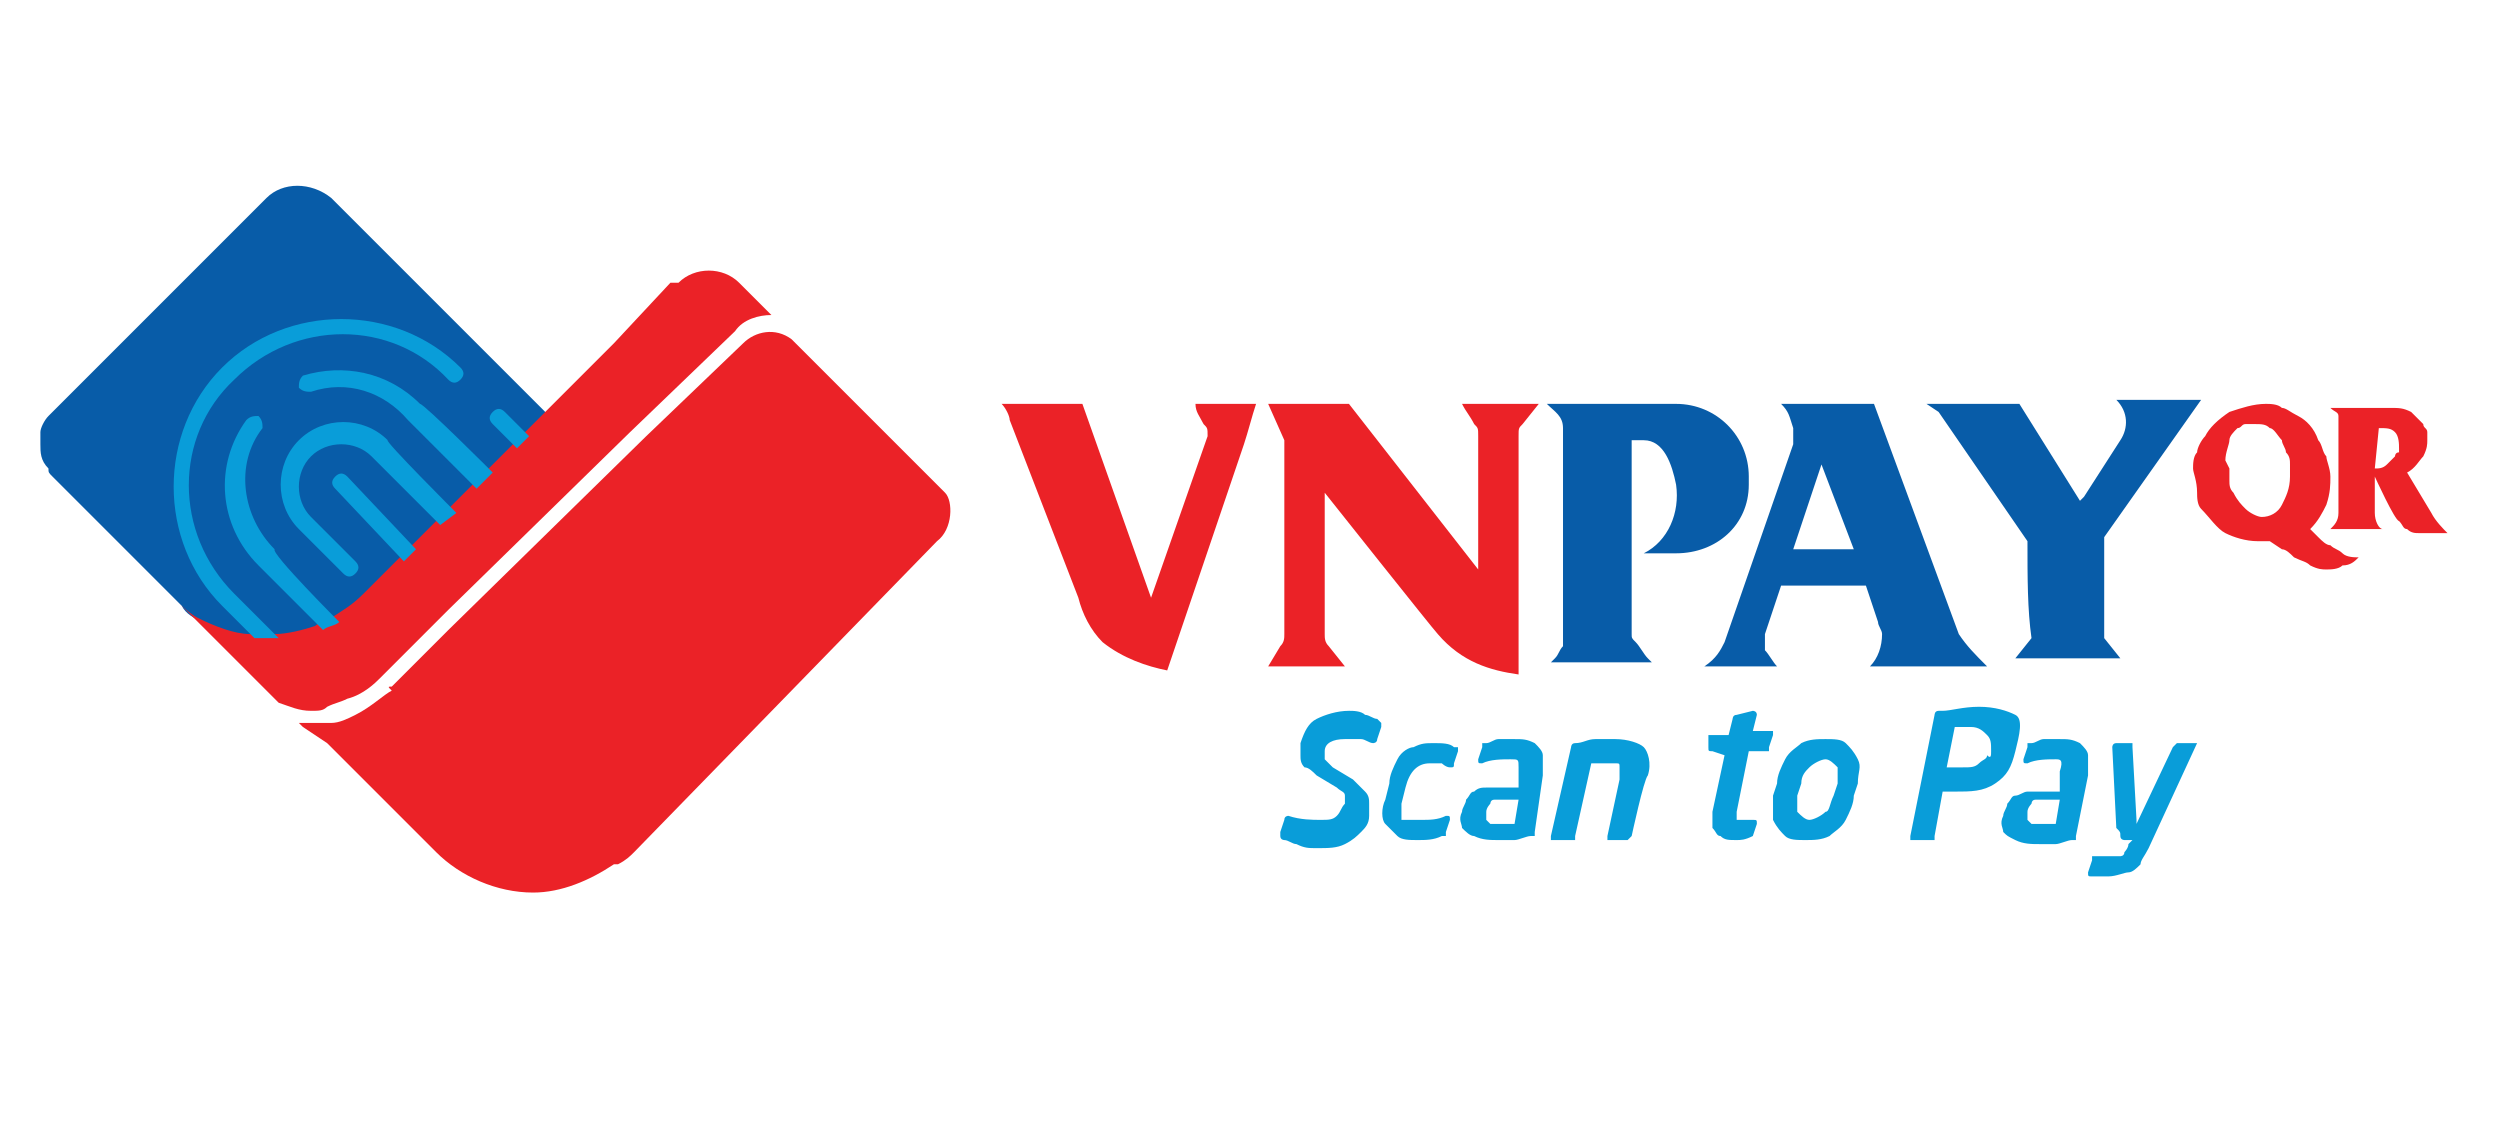
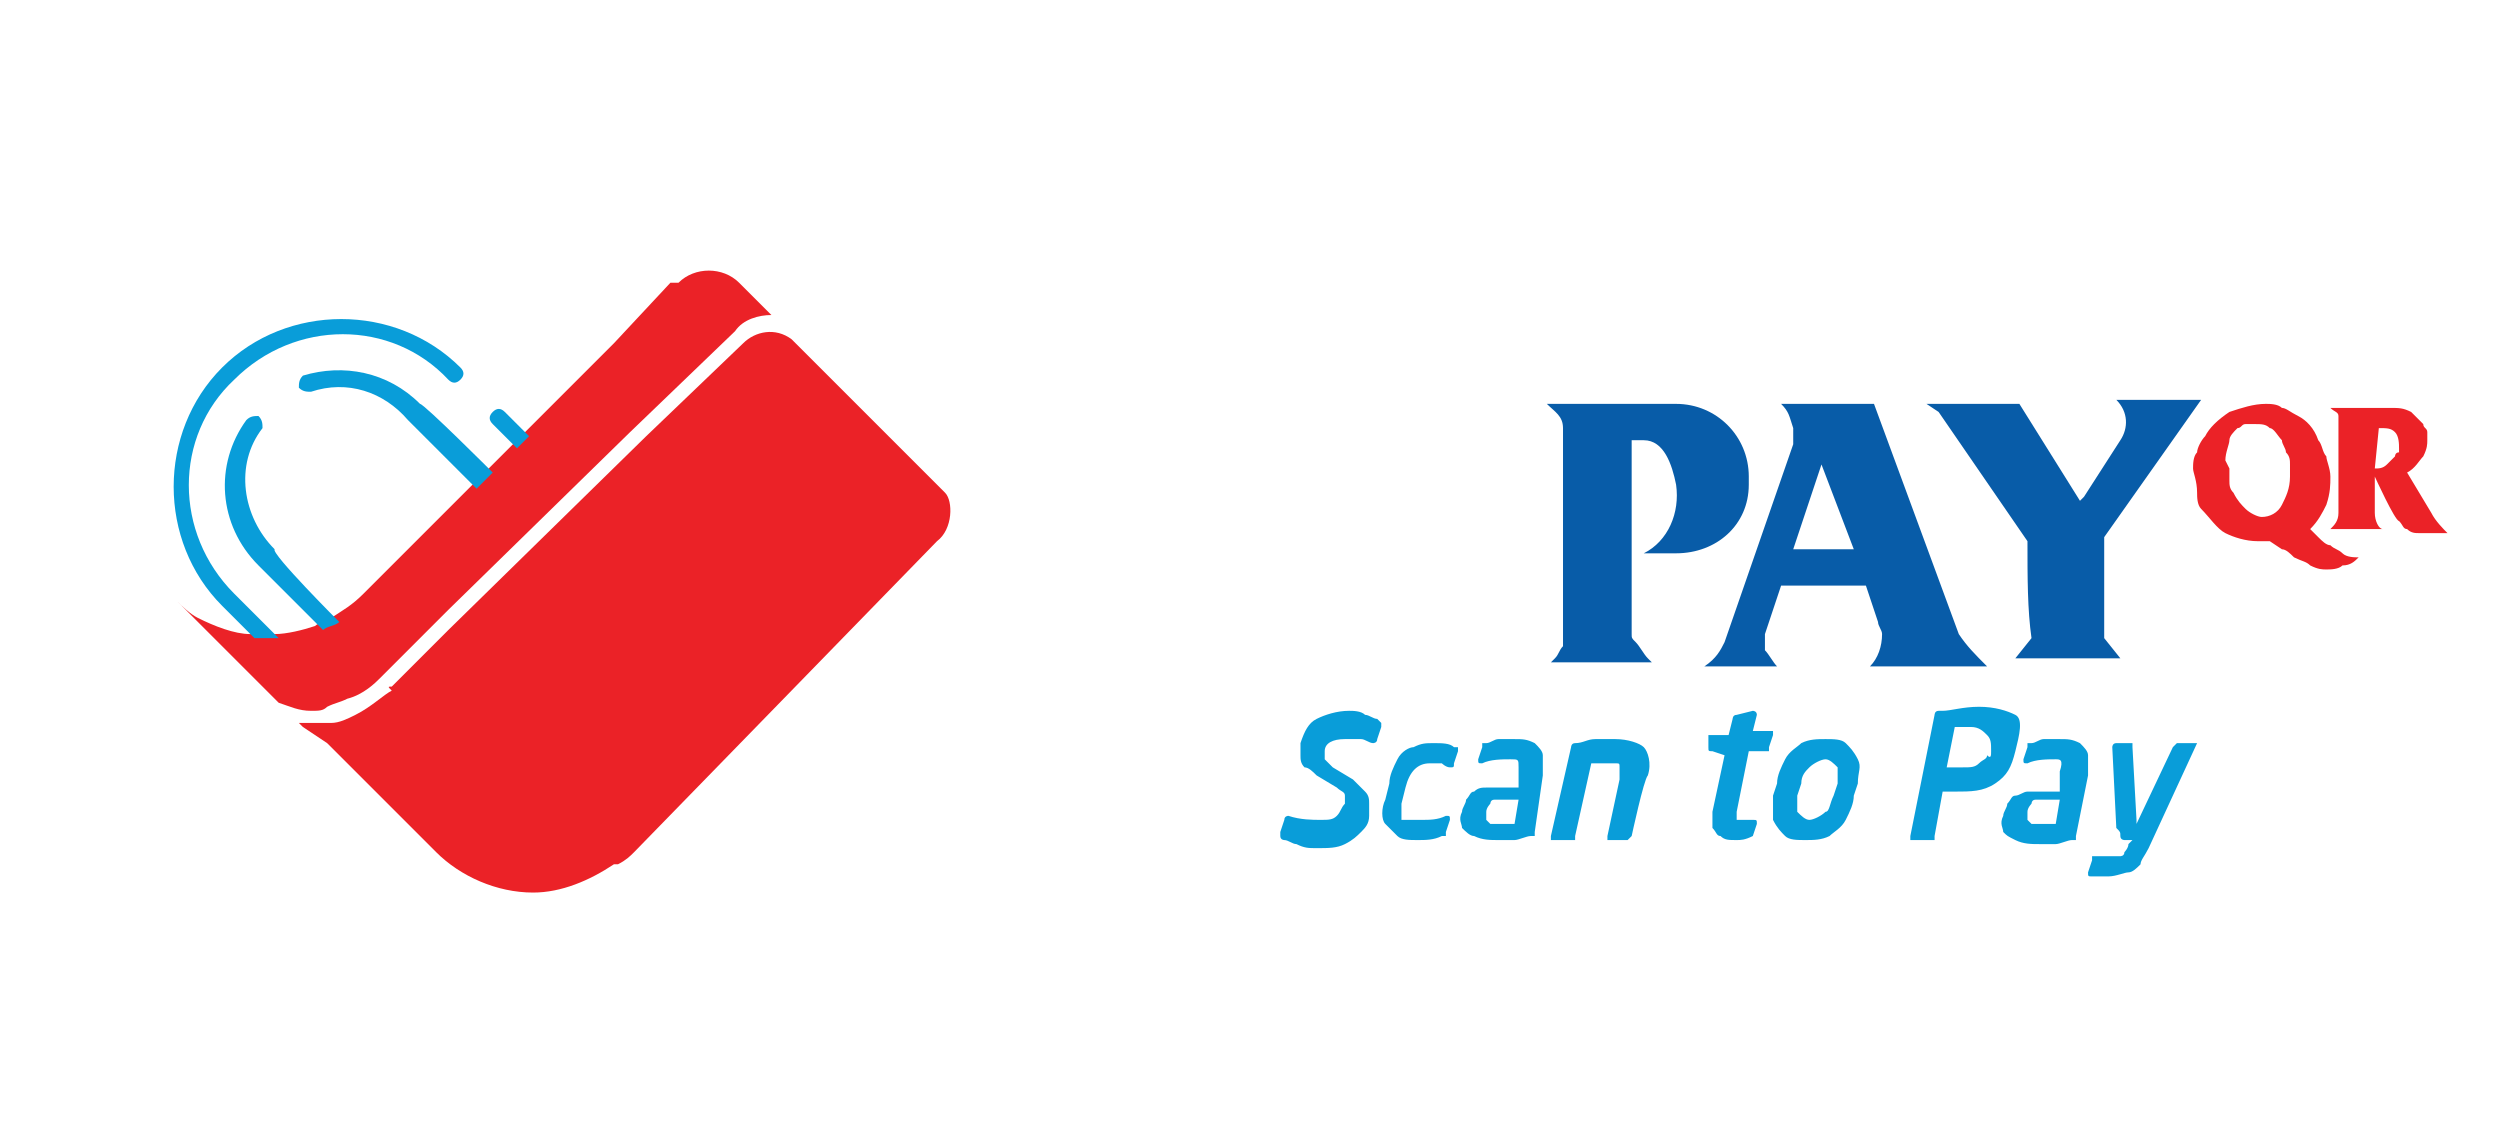
<svg xmlns="http://www.w3.org/2000/svg" version="1.1" id="Layer_1" x="0px" y="0px" viewBox="0 0 61.9 28" style="enable-background:new 0 0 61.9 28;" xml:space="preserve">
  <style type="text/css">
	.st0{fill:#085CA8;}
	.st1{fill:#EB2227;}
	.st2{fill:#099DD9;}
	.st3{fill-rule:evenodd;clip-rule:evenodd;fill:#085CA8;}
	.st4{fill-rule:evenodd;clip-rule:evenodd;fill:#EB2227;}
</style>
  <g>
-     <path class="st0" d="M13.6,10.3L11.9,12l-0.1,0.1l-0.5,0.5L10.9,13l-0.5,0.5l-0.1,0.1l-0.2,0.2L10,13.9h0l-0.8,0.8v0l-0.1,0.1   c-0.2,0.2-0.5,0.4-0.8,0.6c-0.1,0.1-0.3,0.1-0.4,0.2c-0.3,0.1-0.7,0.2-1,0.2c-0.2,0-0.4,0-0.6,0c-0.5-0.1-0.9-0.2-1.3-0.4   c-0.2-0.1-0.4-0.2-0.5-0.4c0,0,0,0,0,0c0,0-0.1-0.1-0.1-0.1l-3-3l-0.1-0.1c-0.1-0.1-0.1-0.1-0.1-0.2C1,11.4,1,11.2,1,11   c0,0,0-0.1,0-0.1c0-0.1,0-0.1,0-0.1c0,0,0,0,0-0.1c0,0,0,0,0,0c0-0.1,0.1-0.3,0.2-0.4c0,0,0.1-0.1,0.1-0.1l0.1-0.1l3.2-3.2h0l2-2   C7,4.5,7.7,4.5,8.2,4.9C8.2,4.9,13.6,10.3,13.6,10.3z" />
    <path class="st1" d="M7.7,17.6c-0.3,0-0.5-0.1-0.8-0.2l-0.6-0.6l-0.2-0.2l0,0l-0.3-0.3l-1.5-1.5c0,0,0.1,0.1,0.1,0.1   c0.1,0.1,0.3,0.3,0.5,0.4c0.4,0.2,0.9,0.4,1.3,0.4c0.2,0,0.4,0,0.6,0c0.3,0,0.7-0.1,1-0.2c0.1-0.1,0.3-0.1,0.4-0.2   c0.3-0.2,0.5-0.3,0.8-0.6l0.1-0.1v0l0.8-0.8h0l0.1-0.1l0.2-0.2l0.1-0.1l0.5-0.5l0.4-0.4l0.5-0.5l0.1-0.1l3.4-3.4l1.4-1.5l0,0   L16.8,7c0.4-0.4,1.1-0.4,1.5,0l0.8,0.8h0l0,0c-0.3,0-0.7,0.1-0.9,0.4l-2.6,2.5l0,0l-4.5,4.4l0,0l-1.6,1.6l0,0c0,0,0,0-0.1,0.1   c-0.1,0.1-0.4,0.4-0.8,0.5c-0.2,0.1-0.3,0.1-0.5,0.2C8,17.6,7.9,17.6,7.7,17.6L7.7,17.6C7.7,17.6,7.7,17.6,7.7,17.6z" />
    <path class="st1" d="M23.2,13.4L23.2,13.4l-3.7,3.8l-3.8,3.9c-0.1,0.1-0.2,0.2-0.4,0.3c0,0,0,0,0,0c0,0,0,0-0.1,0c0,0,0,0,0,0   c-0.6,0.4-1.3,0.7-2,0.7c-0.9,0-1.8-0.4-2.4-1l0,0l-0.1-0.1l-0.7-0.7l-1.9-1.9L7.5,18l-0.1-0.1c0.1,0,0.2,0,0.3,0h0l0.1,0   c0.1,0,0.2,0,0.4,0c0.2,0,0.4-0.1,0.6-0.2c0.4-0.2,0.7-0.5,0.9-0.6C9.6,17,9.6,17,9.7,17l1.4-1.4l0,0l4.9-4.8l0,0l2.4-2.3   c0.3-0.3,0.8-0.4,1.2-0.1l0.6,0.6c0,0,0,0,0,0l3.1,3.1c0,0,0.1,0.1,0.1,0.1C23.6,12.4,23.6,13.1,23.2,13.4z" />
    <path class="st2" d="M11.4,9.4c-0.1,0.1-0.2,0.1-0.3,0c-1.4-1.5-3.8-1.5-5.3,0c-1.5,1.4-1.5,3.8,0,5.3l1.1,1.1c0,0,0,0,0,0   c0,0,0,0,0,0c-0.2,0-0.4,0-0.6,0l-0.8-0.8c-1.6-1.6-1.6-4.3,0-5.9c1.6-1.6,4.3-1.6,5.9,0l0,0C11.5,9.2,11.5,9.3,11.4,9.4z    M13.1,10.8l-0.3,0.3l-0.6-0.6c-0.1-0.1-0.1-0.2,0-0.3c0.1-0.1,0.2-0.1,0.3,0L13.1,10.8z" />
    <path class="st2" d="M8.4,15.4C8.4,15.4,8.4,15.4,8.4,15.4c-0.1,0.1-0.3,0.1-0.4,0.2L6.4,14c-1-1-1.1-2.5-0.3-3.6   c0.1-0.1,0.2-0.1,0.3-0.1c0.1,0.1,0.1,0.2,0.1,0.3c-0.7,0.9-0.5,2.2,0.3,3C6.7,13.7,8.4,15.4,8.4,15.4z M12.2,11.7L12.2,11.7   L11.9,12l-0.1,0.1l-1.7-1.7C9.5,9.7,8.6,9.4,7.7,9.7c-0.1,0-0.2,0-0.3-0.1c0-0.1,0-0.2,0.1-0.3c1-0.3,2.1-0.1,2.9,0.7   C10.5,10,12.2,11.7,12.2,11.7z" />
-     <path class="st2" d="M11.3,12.7L10.9,13l-1.7-1.7c-0.4-0.4-1.1-0.4-1.5,0c-0.4,0.4-0.4,1.1,0,1.5l1.1,1.1c0.1,0.1,0.1,0.2,0,0.3   c-0.1,0.1-0.2,0.1-0.3,0l-1.1-1.1c-0.6-0.6-0.6-1.6,0-2.2c0.6-0.6,1.6-0.6,2.2,0C9.5,10.9,11.3,12.7,11.3,12.7z" />
-     <path class="st2" d="M10.3,13.6L10.3,13.6l-0.2,0.2L10,13.9l-1.7-1.8c-0.1-0.1-0.1-0.2,0-0.3c0.1-0.1,0.2-0.1,0.3,0L10.3,13.6z" />
    <g>
      <g>
        <path class="st2" d="M32.7,20.3c0.2,0,0.3,0,0.4-0.1c0.1-0.1,0.1-0.2,0.2-0.3c0-0.1,0-0.2,0-0.2c0-0.1-0.1-0.1-0.2-0.2l-0.5-0.3     c-0.1-0.1-0.2-0.2-0.3-0.2c-0.1-0.1-0.1-0.2-0.1-0.3c0-0.1,0-0.2,0-0.3c0.1-0.3,0.2-0.5,0.4-0.6c0.2-0.1,0.5-0.2,0.8-0.2     c0.1,0,0.3,0,0.4,0.1c0.1,0,0.2,0.1,0.3,0.1c0,0,0,0,0.1,0.1c0,0,0,0,0,0.1l-0.1,0.3c0,0.1-0.1,0.1-0.1,0.1     c-0.1,0-0.2-0.1-0.3-0.1c-0.1,0-0.3,0-0.4,0c-0.3,0-0.5,0.1-0.5,0.3c0,0.1,0,0.1,0,0.2c0,0,0.1,0.1,0.2,0.2l0.5,0.3     c0.1,0.1,0.2,0.2,0.3,0.3c0.1,0.1,0.1,0.2,0.1,0.3s0,0.2,0,0.3c0,0.2-0.1,0.3-0.2,0.4c-0.1,0.1-0.2,0.2-0.4,0.3     c-0.2,0.1-0.4,0.1-0.7,0.1c-0.2,0-0.3,0-0.5-0.1c-0.1,0-0.2-0.1-0.3-0.1c0,0-0.1,0-0.1-0.1c0,0,0,0,0-0.1l0.1-0.3     c0-0.1,0.1-0.1,0.1-0.1C32.2,20.3,32.5,20.3,32.7,20.3z M35.2,20.3c0.2,0,0.4,0,0.6-0.1c0.1,0,0.1,0,0.1,0.1l-0.1,0.3     c0,0,0,0,0,0.1c0,0,0,0-0.1,0c-0.2,0.1-0.4,0.1-0.6,0.1c-0.2,0-0.4,0-0.5-0.1s-0.2-0.2-0.3-0.3s-0.1-0.4,0-0.6l0.1-0.4     c0-0.2,0.1-0.4,0.2-0.6c0.1-0.2,0.3-0.3,0.4-0.3c0.2-0.1,0.3-0.1,0.5-0.1c0.2,0,0.4,0,0.5,0.1c0,0,0,0,0.1,0c0,0,0,0,0,0.1     l-0.1,0.3c0,0.1,0,0.1-0.1,0.1c-0.1,0-0.2-0.1-0.2-0.1s-0.2,0-0.3,0c-0.3,0-0.5,0.2-0.6,0.6l-0.1,0.4c0,0.2,0,0.3,0,0.4     C35,20.3,35,20.3,35.2,20.3z M37.4,18.8c-0.2,0-0.5,0-0.7,0.1c-0.1,0-0.1,0-0.1-0.1l0.1-0.3c0,0,0,0,0-0.1c0,0,0,0,0.1,0     c0.1,0,0.2-0.1,0.3-0.1s0.3,0,0.4,0c0.2,0,0.3,0,0.5,0.1c0.1,0.1,0.2,0.2,0.2,0.3c0,0.1,0,0.3,0,0.5L38,20.6c0,0,0,0.1,0,0.1     c0,0,0,0-0.1,0c-0.1,0-0.3,0.1-0.4,0.1c-0.1,0-0.3,0-0.4,0c-0.2,0-0.4,0-0.6-0.1c-0.1,0-0.2-0.1-0.3-0.2c0-0.1-0.1-0.2,0-0.4l0,0     c0-0.1,0.1-0.2,0.1-0.3c0.1-0.1,0.1-0.2,0.2-0.2c0.1-0.1,0.2-0.1,0.3-0.1c0.1,0,0.3,0,0.5,0h0.3l0-0.2c0-0.1,0-0.2,0-0.3     C37.6,18.8,37.6,18.8,37.4,18.8z M37.5,20.4l0.1-0.6h-0.3c-0.1,0-0.2,0-0.3,0c-0.1,0-0.1,0.1-0.1,0.1c0,0-0.1,0.1-0.1,0.2l0,0     c0,0.1,0,0.1,0,0.2c0,0,0.1,0.1,0.1,0.1c0.1,0,0.1,0,0.3,0C37.3,20.4,37.4,20.4,37.5,20.4z M40.4,20.7     C40.4,20.7,40.4,20.7,40.4,20.7c-0.1,0.1-0.1,0.1-0.1,0.1h-0.4c0,0,0,0-0.1,0c0,0,0,0,0-0.1l0.3-1.4c0-0.1,0-0.2,0-0.3     c0-0.1,0-0.1-0.1-0.1c-0.1,0-0.1,0-0.2,0c-0.1,0-0.3,0-0.4,0L39,20.7c0,0,0,0,0,0.1c0,0,0,0-0.1,0h-0.4c0,0,0,0-0.1,0     c0,0,0,0,0-0.1l0.5-2.2c0,0,0-0.1,0.1-0.1c0.2,0,0.3-0.1,0.5-0.1c0.2,0,0.3,0,0.5,0c0.3,0,0.6,0.1,0.7,0.2     c0.1,0.1,0.2,0.4,0.1,0.7C40.7,19.3,40.4,20.7,40.4,20.7z M43.4,20.7C43.4,20.8,43.4,20.8,43.4,20.7c-0.2,0.1-0.3,0.1-0.4,0.1     c-0.2,0-0.3,0-0.4-0.1c-0.1,0-0.1-0.1-0.2-0.2c0-0.1,0-0.2,0-0.4l0.3-1.4l-0.3-0.1c-0.1,0-0.1,0-0.1-0.1l0-0.2c0,0,0,0,0-0.1     c0,0,0,0,0.1,0h0.4l0.1-0.4c0,0,0-0.1,0.1-0.1l0.4-0.1h0c0,0,0.1,0,0.1,0.1l-0.1,0.4h0.4c0,0,0,0,0.1,0c0,0,0,0,0,0.1l-0.1,0.3     c0,0,0,0,0,0.1c0,0,0,0-0.1,0h-0.4L43,20.1c0,0.1,0,0.2,0,0.2c0,0,0.1,0,0.1,0h0.3c0.1,0,0.1,0,0.1,0.1     C43.5,20.4,43.4,20.7,43.4,20.7z M45.9,19.7c0,0.2-0.1,0.4-0.2,0.6c-0.1,0.2-0.3,0.3-0.4,0.4c-0.2,0.1-0.4,0.1-0.6,0.1     c-0.2,0-0.4,0-0.5-0.1c-0.1-0.1-0.2-0.2-0.3-0.4c0-0.2,0-0.3,0-0.6l0.1-0.3c0-0.2,0.1-0.4,0.2-0.6c0.1-0.2,0.3-0.3,0.4-0.4     c0.2-0.1,0.4-0.1,0.6-0.1c0.2,0,0.4,0,0.5,0.1c0.1,0.1,0.2,0.2,0.3,0.4s0,0.3,0,0.6L45.9,19.7z M45.4,19.7l0.1-0.3     c0-0.2,0-0.3,0-0.4c-0.1-0.1-0.2-0.2-0.3-0.2c-0.1,0-0.3,0.1-0.4,0.2c-0.1,0.1-0.2,0.2-0.2,0.4l-0.1,0.3c0,0.2,0,0.3,0,0.4     c0.1,0.1,0.2,0.2,0.3,0.2c0.1,0,0.3-0.1,0.4-0.2C45.3,20.1,45.3,19.9,45.4,19.7z M49.9,18.6c-0.1,0.4-0.2,0.6-0.5,0.8     c-0.3,0.2-0.6,0.2-1,0.2c0,0-0.1,0-0.1,0c-0.1,0-0.1,0-0.1,0c0,0-0.1,0-0.1,0l-0.2,1.1c0,0,0,0,0,0.1c0,0,0,0-0.1,0h-0.4     c0,0,0,0-0.1,0c0,0,0,0,0-0.1l0.6-3c0,0,0-0.1,0.1-0.1c0,0,0.1,0,0.1,0c0.2,0,0.5-0.1,0.9-0.1c0.4,0,0.7,0.1,0.9,0.2     S50,18.2,49.9,18.6C49.9,18.5,49.9,18.6,49.9,18.6z M49.3,18.6L49.3,18.6c0-0.2,0-0.3-0.1-0.4S49,18,48.8,18c-0.1,0-0.3,0-0.4,0     l-0.2,1c0.1,0,0.3,0,0.4,0c0.2,0,0.3,0,0.4-0.1s0.2-0.1,0.2-0.2C49.3,18.8,49.3,18.7,49.3,18.6z M50.9,18.8c-0.2,0-0.5,0-0.7,0.1     c-0.1,0-0.1,0-0.1-0.1l0.1-0.3c0,0,0,0,0-0.1c0,0,0,0,0.1,0c0.1,0,0.2-0.1,0.3-0.1s0.3,0,0.4,0c0.2,0,0.3,0,0.5,0.1     c0.1,0.1,0.2,0.2,0.2,0.3c0,0.1,0,0.3,0,0.5l-0.3,1.5c0,0,0,0.1,0,0.1c0,0,0,0-0.1,0c-0.1,0-0.3,0.1-0.4,0.1c-0.1,0-0.3,0-0.4,0     c-0.2,0-0.4,0-0.6-0.1s-0.2-0.1-0.3-0.2c0-0.1-0.1-0.2,0-0.4l0,0c0-0.1,0.1-0.2,0.1-0.3c0.1-0.1,0.1-0.2,0.2-0.2s0.2-0.1,0.3-0.1     c0.1,0,0.3,0,0.5,0h0.3l0-0.2c0-0.1,0-0.2,0-0.3C51.1,18.8,51,18.8,50.9,18.8z M50.9,20.4l0.1-0.6h-0.3c-0.1,0-0.2,0-0.3,0     c-0.1,0-0.1,0.1-0.1,0.1c0,0-0.1,0.1-0.1,0.2l0,0c0,0.1,0,0.1,0,0.2c0,0,0.1,0.1,0.1,0.1c0.1,0,0.1,0,0.3,0     C50.7,20.4,50.8,20.4,50.9,20.4z M54.4,18.4C54.4,18.4,54.4,18.4,54.4,18.4L53.2,21c-0.1,0.2-0.2,0.3-0.2,0.4     c-0.1,0.1-0.2,0.2-0.3,0.2c-0.1,0-0.3,0.1-0.5,0.1c-0.1,0-0.2,0-0.2,0c-0.1,0-0.2,0-0.2,0c-0.1,0-0.1,0-0.1-0.1l0.1-0.3     c0,0,0,0,0-0.1c0,0,0,0,0.1,0h0c0,0,0.1,0,0.2,0c0.1,0,0.2,0,0.2,0c0.1,0,0.1,0,0.2,0c0,0,0.1,0,0.1-0.1c0,0,0.1-0.1,0.1-0.2     l0.1-0.1h-0.1c0,0-0.1,0-0.1,0c0,0-0.1,0-0.1-0.1c0-0.1,0-0.1-0.1-0.2l-0.1-2c0,0,0,0,0,0c0,0,0-0.1,0.1-0.1h0.4c0,0,0,0,0,0     c0,0,0,0,0,0.1l0.1,1.8c0,0.1,0,0.1,0,0.1h0l0.9-1.9c0,0,0.1-0.1,0.1-0.1L54.4,18.4C54.4,18.4,54.4,18.4,54.4,18.4     C54.4,18.4,54.4,18.4,54.4,18.4z" />
      </g>
      <g>
        <path class="st3" d="M50.2,13.4L48,10.2L47.7,10H50l1.5,2.4l0.1-0.1l0.9-1.4c0.2-0.3,0.2-0.7-0.1-1h2.1l-2.4,3.4l0,2.5l0.4,0.5     h-2.6l0.4-0.5C50.2,15.1,50.2,14.3,50.2,13.4z M44.1,10c0.2,0.2,0.2,0.3,0.3,0.6c0,0.2,0,0.2,0,0.4l-1.7,4.9     c-0.1,0.2-0.2,0.4-0.5,0.6H44c-0.1-0.1-0.2-0.3-0.3-0.4c0-0.2,0-0.2,0-0.4l0.4-1.2h2.1l0.3,0.9c0,0.1,0.1,0.2,0.1,0.3     c0,0.3-0.1,0.6-0.3,0.8h2.9c-0.3-0.3-0.5-0.5-0.7-0.8L46.4,10C46.4,10,44.1,10,44.1,10z M45.9,13.6h-1.5l0.7-2.1L45.9,13.6z      M38.3,10l1.4,0h1.8c1,0,1.8,0.8,1.8,1.8V12c0,1-0.8,1.7-1.8,1.7l-0.8,0c0.6-0.3,0.9-1,0.8-1.7c-0.1-0.5-0.3-1.1-0.8-1.1l-0.3,0     v4.8c0,0.1,0,0.1,0.1,0.2c0.1,0.1,0.2,0.3,0.3,0.4c0,0,0.1,0.1,0.1,0.1h-2.5c0,0,0.1-0.1,0.1-0.1c0.1-0.1,0.1-0.2,0.2-0.3     c0-0.1,0-0.1,0-0.2v-5.2C38.7,10.3,38.5,10.2,38.3,10z" />
-         <path class="st4" d="M24.8,10h2l1.7,4.8l1.4-4c0-0.2,0-0.2-0.1-0.3c-0.1-0.2-0.2-0.3-0.2-0.5h1.5c-0.1,0.3-0.2,0.7-0.3,1     l-1.9,5.6c-0.5-0.1-1.1-0.3-1.6-0.7c-0.3-0.3-0.5-0.7-0.6-1.1L25,10.4C25,10.3,24.9,10.1,24.8,10z M32.8,12.2v3.5     c0,0.1,0,0.2,0.1,0.3l0.4,0.5h-1.9l0.3-0.5c0.1-0.1,0.1-0.2,0.1-0.3v-4.8L31.4,10h2l3.2,4.1v-3.3c0-0.2,0-0.2-0.1-0.3     c-0.1-0.2-0.2-0.3-0.3-0.5h1.9l-0.4,0.5c-0.1,0.1-0.1,0.1-0.1,0.3v5.9c-0.7-0.1-1.4-0.3-2-1C35.5,15.6,32.8,12.2,32.8,12.2z" />
      </g>
      <path class="st4" d="M54.3,11.6c0-0.1,0-0.3,0.1-0.4c0-0.1,0.1-0.3,0.2-0.4c0.1-0.2,0.3-0.4,0.6-0.6c0.3-0.1,0.6-0.2,0.9-0.2    c0.1,0,0.3,0,0.4,0.1c0.1,0,0.2,0.1,0.4,0.2c0.2,0.1,0.4,0.3,0.5,0.6c0.1,0.1,0.1,0.3,0.2,0.4c0,0.1,0.1,0.3,0.1,0.5    c0,0.2,0,0.4-0.1,0.7c-0.1,0.2-0.2,0.4-0.4,0.6l0.2,0.2c0.1,0.1,0.2,0.2,0.3,0.2c0.1,0.1,0.2,0.1,0.3,0.2c0.1,0.1,0.3,0.1,0.4,0.1    c-0.1,0.1-0.2,0.2-0.4,0.2c-0.1,0.1-0.3,0.1-0.4,0.1c-0.1,0-0.2,0-0.4-0.1c-0.1-0.1-0.2-0.1-0.4-0.2c-0.1-0.1-0.2-0.2-0.3-0.2    l-0.3-0.2c0,0,0,0-0.1,0c0,0-0.1,0-0.1,0l-0.1,0c-0.3,0-0.6-0.1-0.8-0.2c-0.2-0.1-0.4-0.4-0.6-0.6c-0.1-0.1-0.1-0.3-0.1-0.4    C54.4,11.9,54.3,11.7,54.3,11.6z M55.2,11.6c0,0.1,0,0.2,0,0.3c0,0.1,0,0.2,0.1,0.3c0.1,0.2,0.2,0.3,0.3,0.4    c0.1,0.1,0.3,0.2,0.4,0.2c0.2,0,0.4-0.1,0.5-0.3c0.1-0.2,0.2-0.4,0.2-0.7c0-0.1,0-0.2,0-0.3c0-0.1,0-0.2-0.1-0.3    c0-0.1-0.1-0.2-0.1-0.3c-0.1-0.1-0.2-0.3-0.3-0.3c-0.1-0.1-0.2-0.1-0.4-0.1c-0.1,0-0.1,0-0.2,0c-0.1,0-0.1,0.1-0.2,0.1    c-0.1,0.1-0.2,0.2-0.2,0.3c0,0.1-0.1,0.3-0.1,0.5L55.2,11.6C55.2,11.5,55.2,11.5,55.2,11.6z M58.8,11.6c0.1,0,0.2,0,0.3-0.1    c0.1-0.1,0.1-0.1,0.2-0.2c0,0,0-0.1,0.1-0.1c0,0,0-0.1,0-0.1c0-0.1,0-0.3-0.1-0.4c-0.1-0.1-0.2-0.1-0.4-0.1h0L58.8,11.6    C58.8,11.6,58.8,11.6,58.8,11.6z M58.8,11.8v0.9c0,0.2,0.1,0.4,0.2,0.4v0h-1.3v0c0.1-0.1,0.2-0.2,0.2-0.4v-2.1c0-0.1,0-0.2,0-0.3    c0-0.1-0.1-0.1-0.2-0.2v0h1.5c0.2,0,0.3,0,0.5,0.1c0.1,0.1,0.2,0.2,0.3,0.3c0,0.1,0.1,0.1,0.1,0.2c0,0.1,0,0.2,0,0.2    c0,0.1,0,0.2-0.1,0.4c-0.1,0.1-0.2,0.3-0.4,0.4l0.6,1c0.1,0.2,0.3,0.4,0.4,0.5l-0.5,0l-0.1,0h-0.1c-0.1,0-0.2,0-0.3-0.1    c-0.1,0-0.1-0.1-0.2-0.2C59.3,12.9,58.8,11.8,58.8,11.8z" />
    </g>
  </g>
</svg>